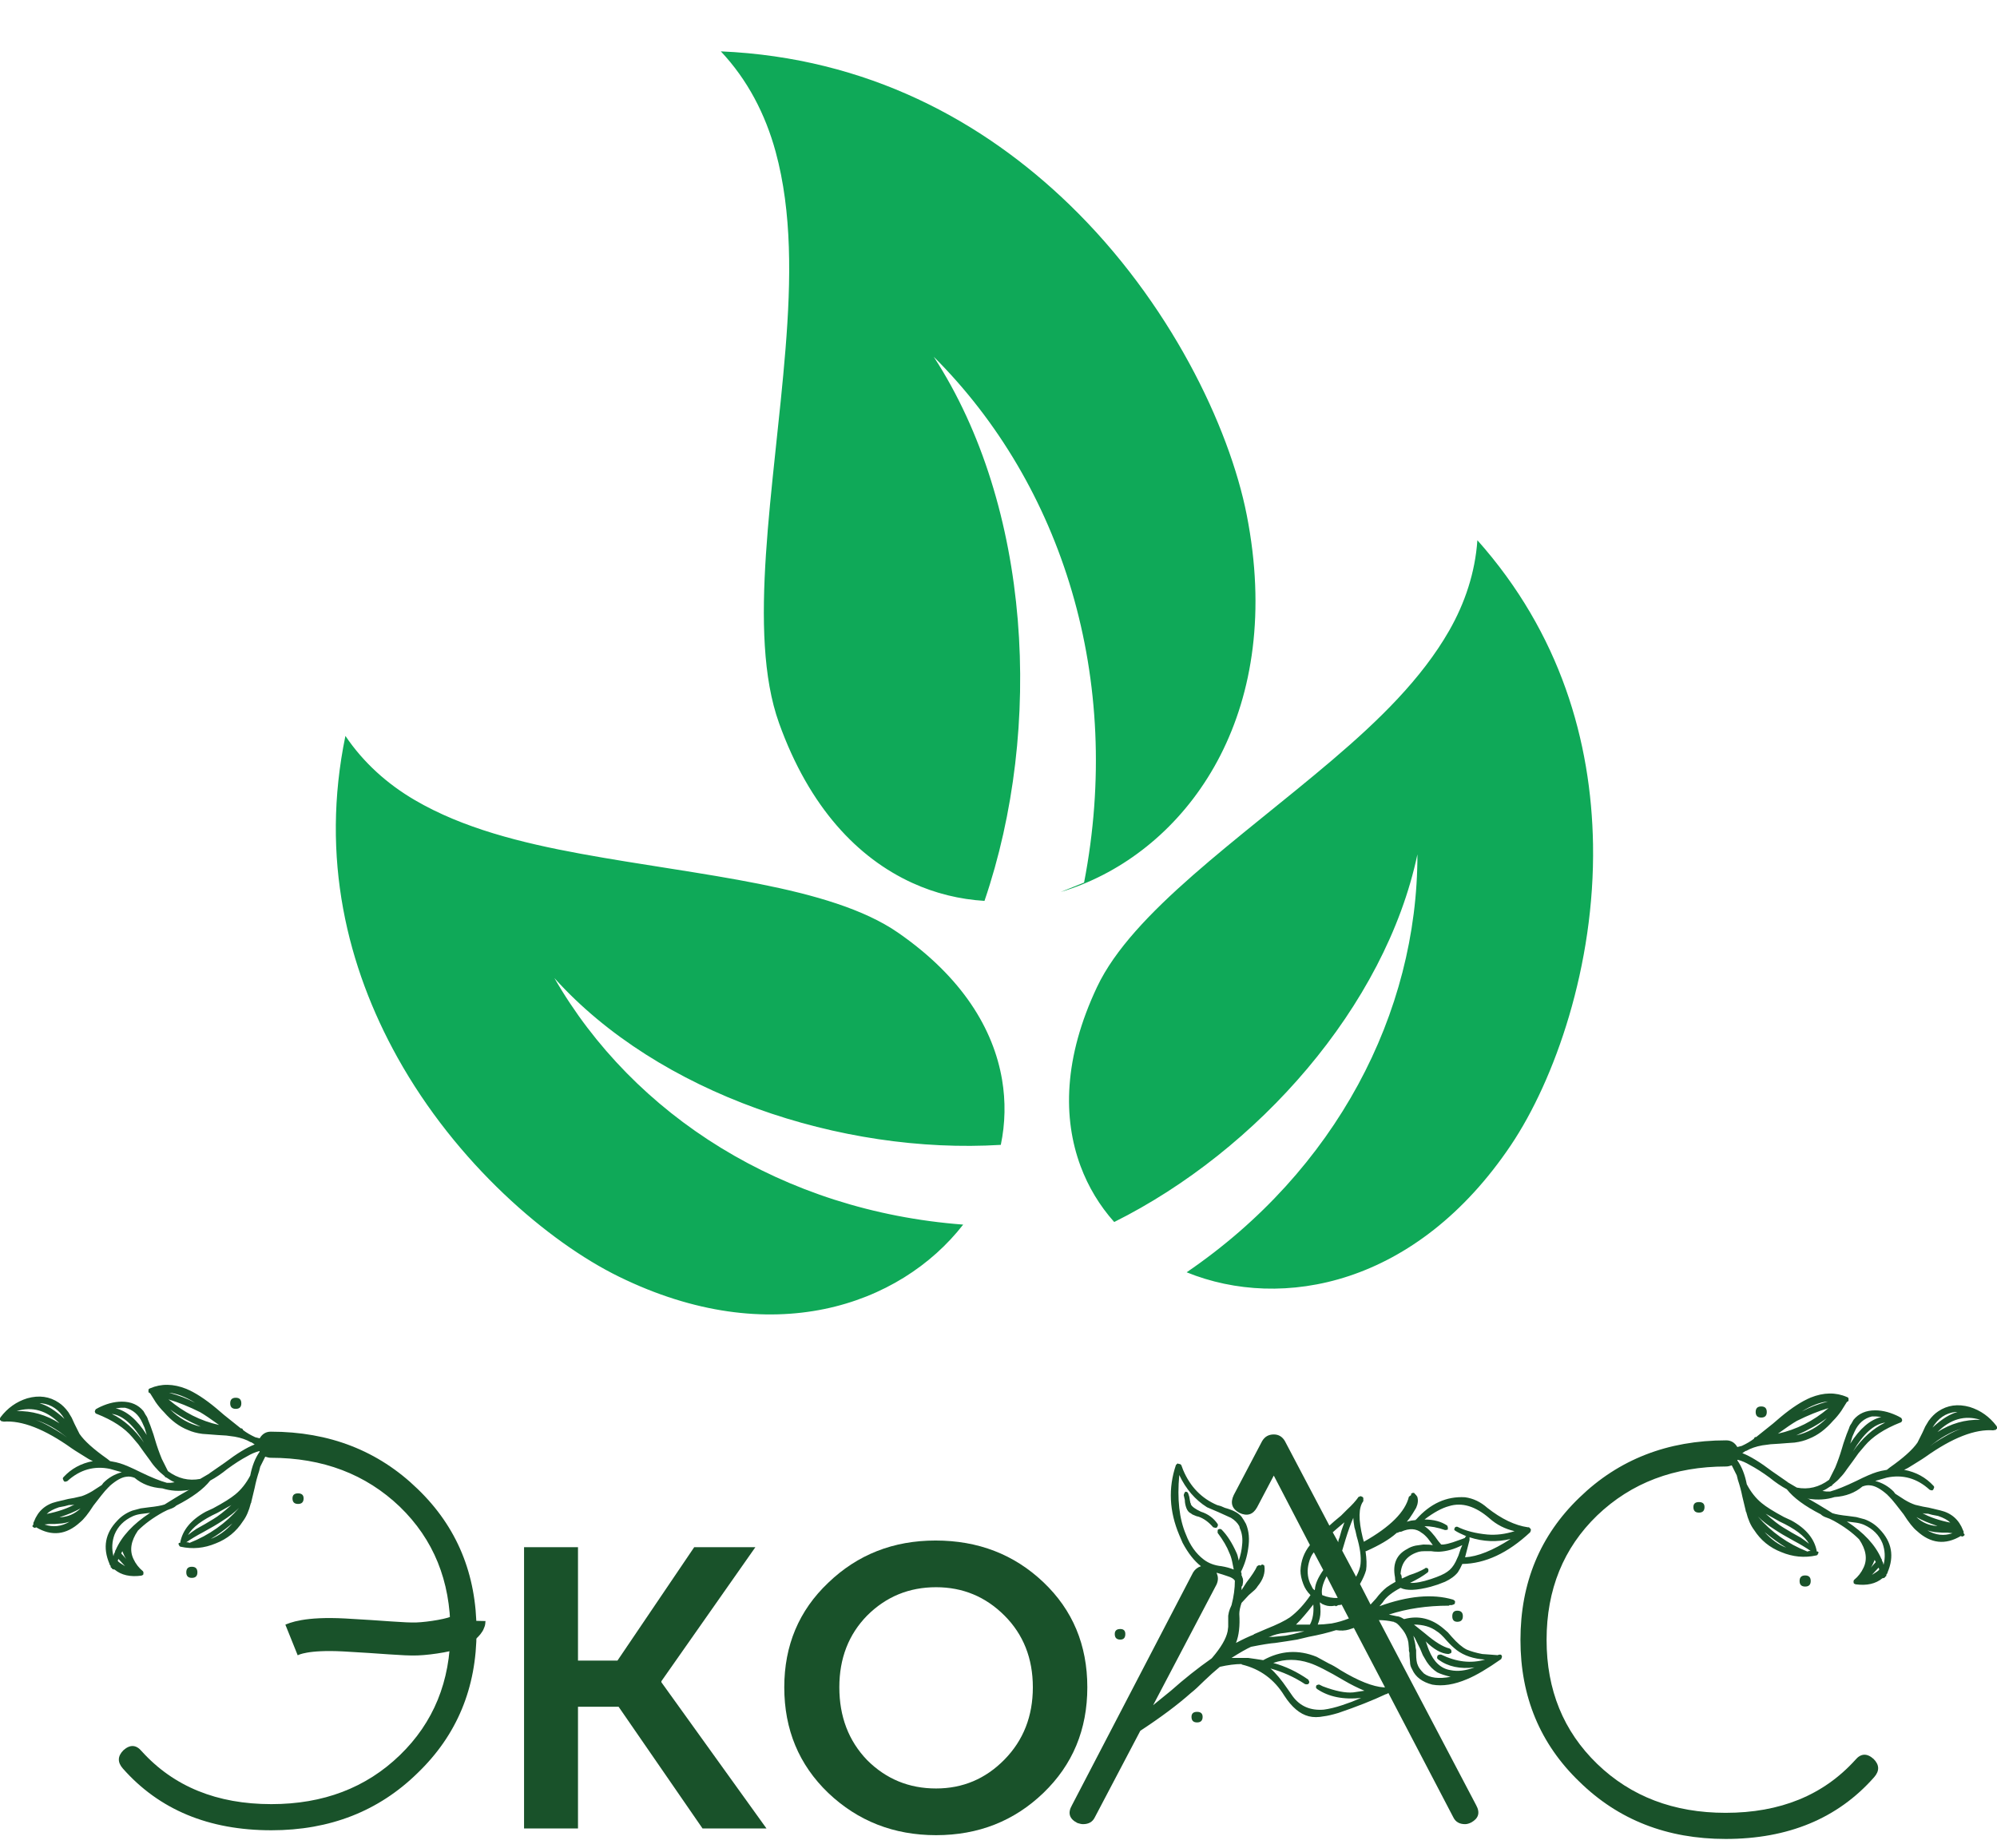
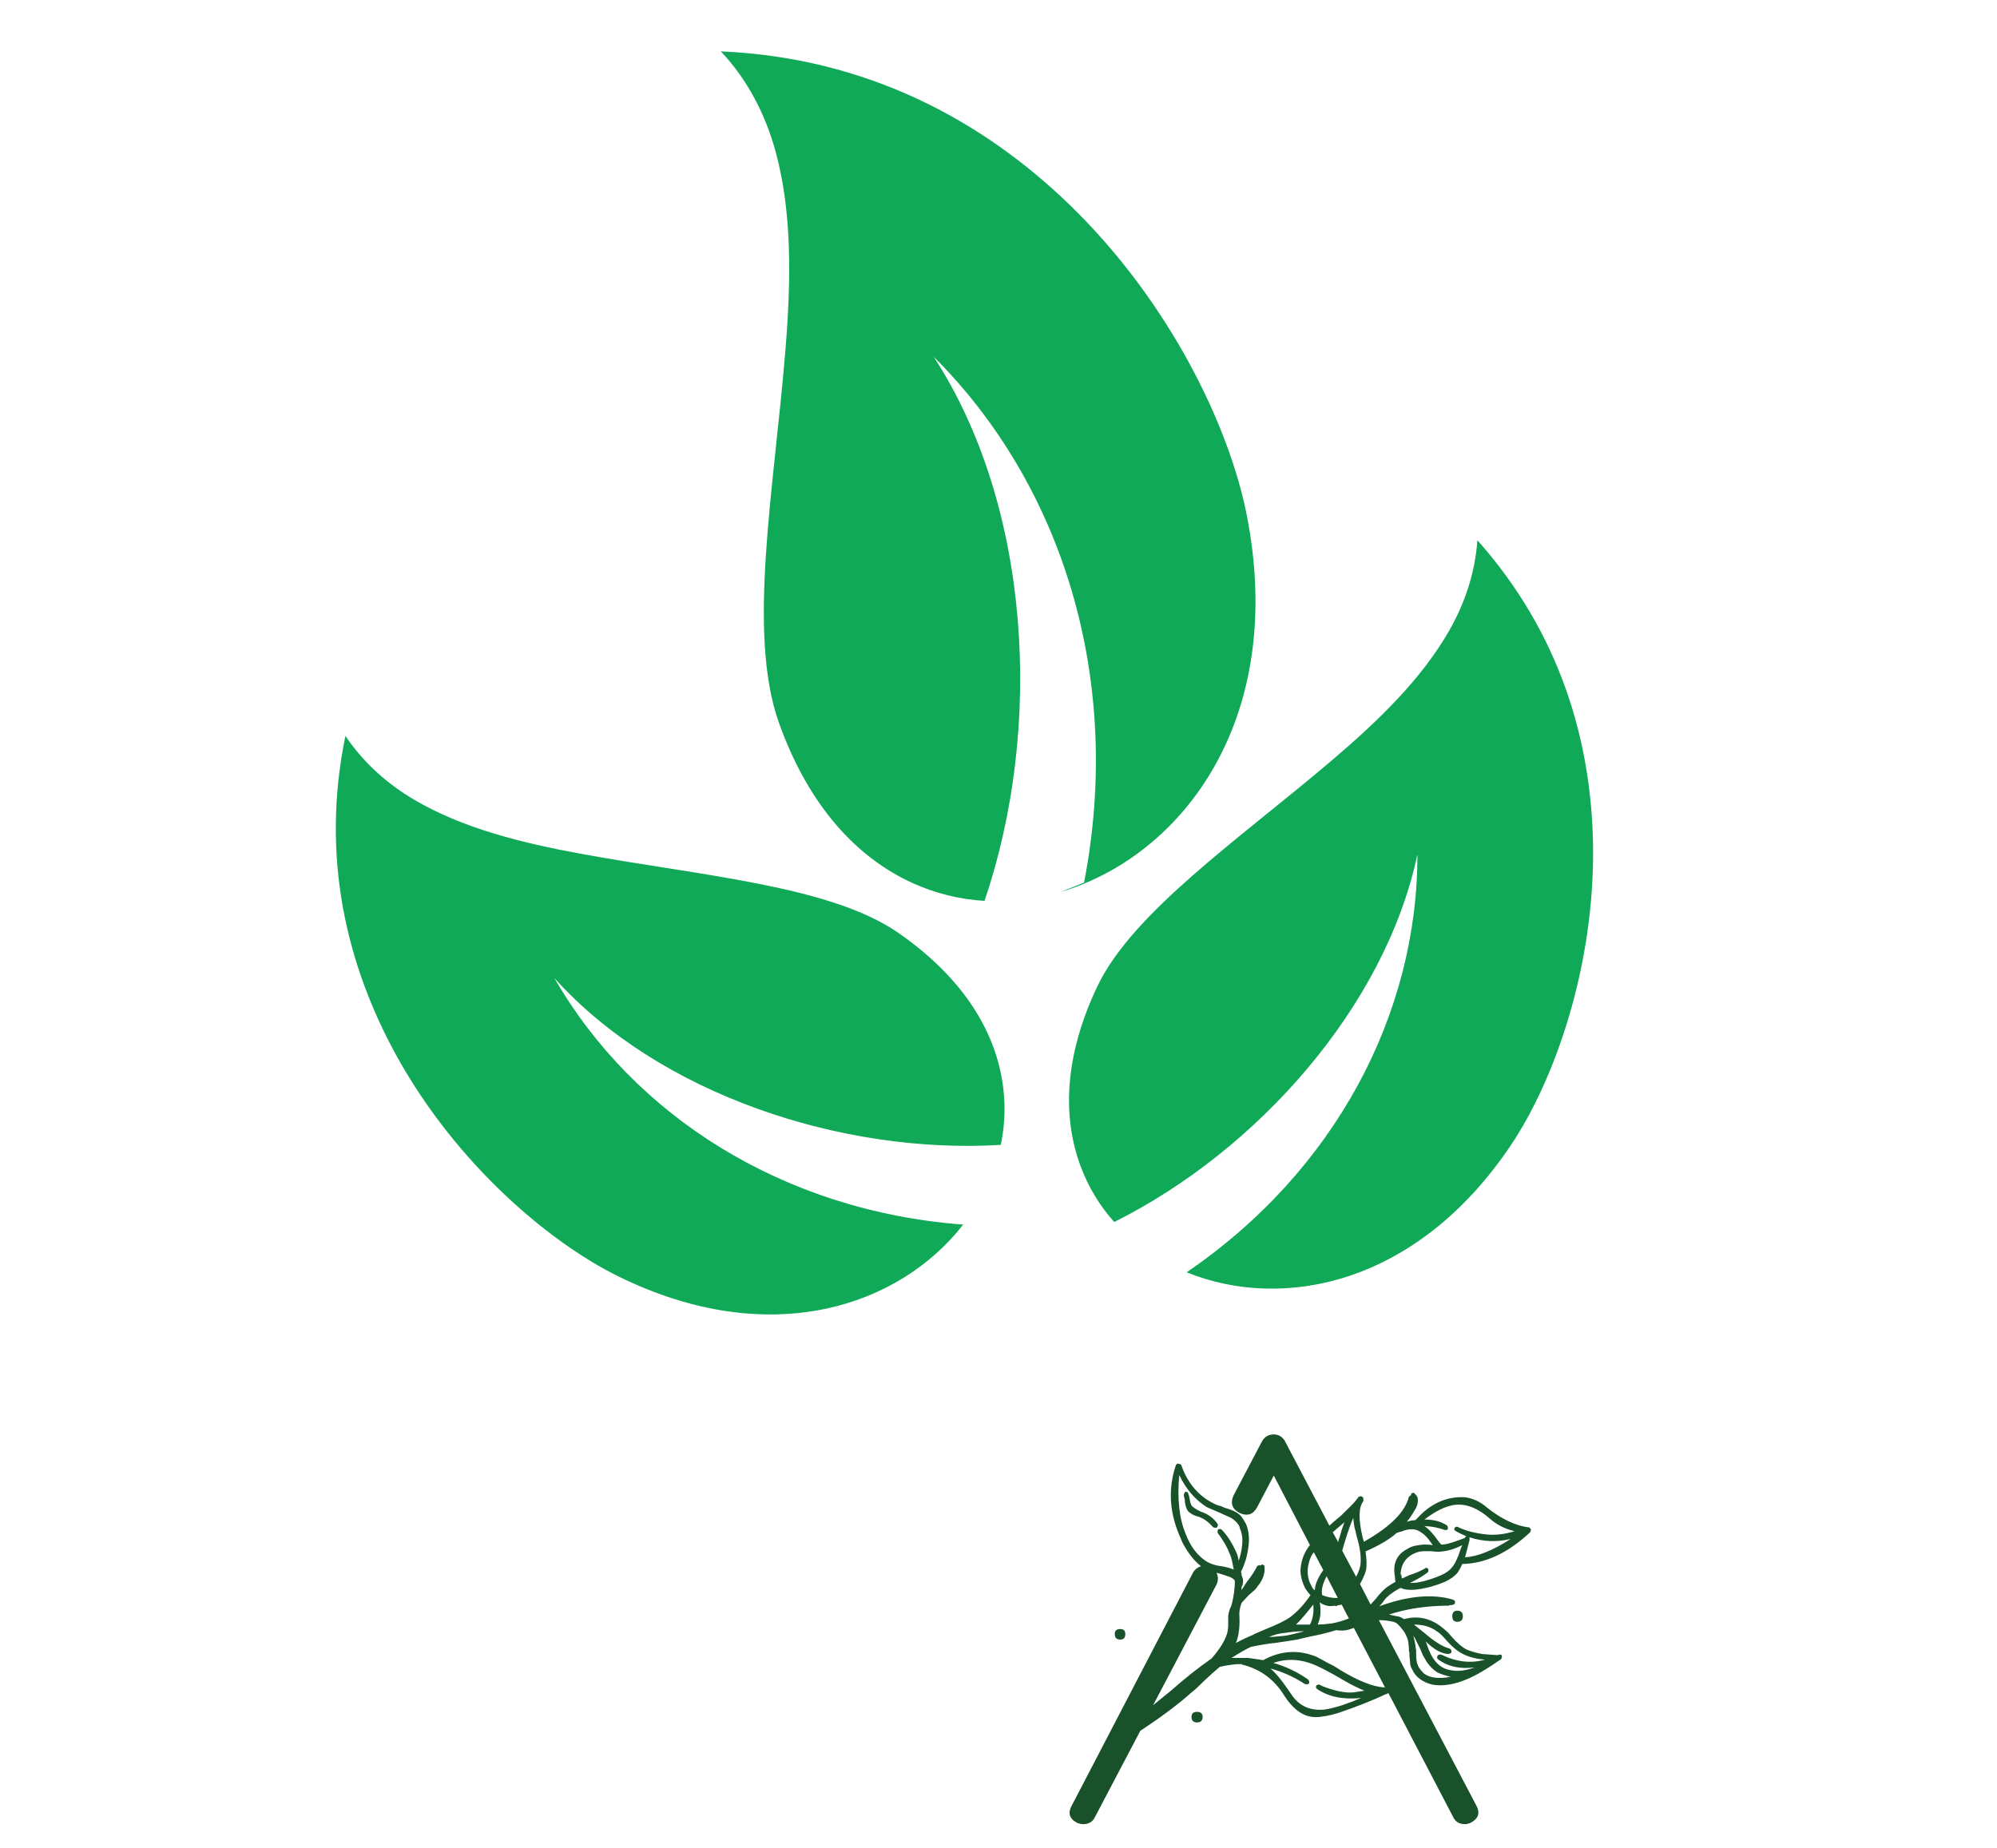
<svg xmlns="http://www.w3.org/2000/svg" width="121" height="112" viewBox="0 0 121 112" fill="none">
  <path d="M43.675 3.112C45.305 4.845 46.378 6.935 46.995 9.191C47.996 12.857 47.932 16.964 47.595 21.152C46.921 29.529 45.242 38.346 47.201 43.818C49.041 48.953 51.99 52.004 55.263 53.503C56.671 54.149 58.153 54.506 59.651 54.598C63.234 44.092 62.47 30.683 56.575 21.621C64.38 29.407 68.067 41.165 65.685 53.488L64.268 54.058C64.71 53.926 65.146 53.773 65.574 53.599C72.319 50.876 77.839 42.904 75.542 31.216C74.487 25.846 70.866 18.275 64.807 12.41C59.566 7.336 52.567 3.497 43.675 3.113L43.675 3.112ZM89.516 32.74C89.38 34.693 88.767 36.538 87.811 38.213C86.139 41.141 83.541 43.663 80.728 46.057C75.101 50.847 68.612 55.284 66.472 59.814C64.445 64.105 64.392 67.765 65.473 70.675C65.935 71.921 66.626 73.069 67.511 74.06C76.181 69.736 83.933 60.999 85.883 51.778C85.896 61.407 80.939 70.938 71.9 77.107C77.679 79.455 85.828 77.92 91.549 69.399C94.199 65.451 96.643 58.535 96.523 51.178C96.42 44.933 94.543 38.388 89.516 32.74L89.516 32.74ZM20.929 44.6C19.398 52.006 21.043 58.617 24.077 64.077C27.65 70.508 33.227 75.276 37.496 77.369C46.708 81.887 54.528 79.14 58.36 74.217C47.449 73.393 38.393 67.619 33.591 59.275C39.89 66.285 50.97 69.975 60.64 69.384C60.912 68.084 60.938 66.744 60.716 65.434C60.197 62.373 58.316 59.228 54.415 56.525C50.298 53.673 42.462 53.077 35.195 51.743C31.562 51.076 28.053 50.195 25.142 48.494C23.475 47.521 22.024 46.225 20.929 44.6L20.929 44.6Z" fill="#0FA958" />
-   <path d="M17.664 99.39C17.803 99.334 18.525 98.962 20.855 99.086C23.185 99.21 24.471 99.357 25.268 99.328C26.064 99.299 27.469 99.072 27.832 98.833C28.194 98.594 28.419 98.364 28.422 98.222" stroke="#19522A" stroke-width="2" />
  <path d="M92.746 92.662C92.769 92.707 92.757 92.774 92.712 92.864C91.365 94.122 89.995 94.762 88.602 94.784C88.512 94.987 88.422 95.155 88.332 95.29C88.153 95.514 87.894 95.705 87.557 95.862L87.119 96.031L86.681 96.166C85.828 96.39 85.221 96.413 84.862 96.233C84.39 96.48 84.053 96.739 83.851 97.008L83.784 97.109L83.582 97.345C85.311 96.716 86.794 96.581 88.029 96.941L88.097 96.974L88.164 97.042C88.164 97.132 88.153 97.188 88.13 97.21L88.063 97.244L87.962 97.278H87.827L87.793 97.311C86.468 97.311 85.255 97.491 84.154 97.85L84.626 97.951C84.739 97.951 84.885 98.008 85.064 98.12H85.098C85.951 97.895 86.738 98.086 87.456 98.693L87.726 98.928L87.962 99.198C88.299 99.58 88.602 99.838 88.871 99.973C89.141 100.085 89.455 100.175 89.815 100.242L90.287 100.276L90.725 100.31H90.758C90.781 100.287 90.826 100.276 90.893 100.276C90.96 100.276 90.994 100.31 90.994 100.377C91.016 100.4 91.016 100.422 90.994 100.445L90.96 100.546C90.129 101.13 89.444 101.534 88.905 101.759C88.119 102.096 87.411 102.208 86.782 102.096C86.176 101.938 85.772 101.635 85.57 101.186L85.536 101.118C85.469 101.006 85.435 100.871 85.435 100.714L85.401 100.344V100.175L85.367 100.04V99.906L85.334 99.535C85.311 99.4 85.278 99.288 85.233 99.198C85.165 99.018 85.053 98.839 84.896 98.659C84.716 98.434 84.581 98.322 84.491 98.322L84.458 98.288H84.424C84.132 98.221 83.84 98.187 83.548 98.187L89.444 109.407C89.691 109.856 89.59 110.204 89.141 110.451C89.006 110.519 88.883 110.552 88.77 110.552C88.433 110.552 88.198 110.418 88.063 110.148L84.121 102.601C84.098 102.623 84.065 102.646 84.02 102.668H83.986C83.177 103.05 82.212 103.432 81.088 103.814C80.707 103.926 80.415 103.994 80.213 104.016C79.876 104.083 79.572 104.083 79.303 104.016C78.764 103.881 78.27 103.466 77.82 102.769C77.214 101.781 76.36 101.152 75.26 100.883C75.237 100.883 75.226 100.871 75.226 100.849C74.844 100.849 74.406 100.905 73.912 101.017L73.44 101.422L72.969 101.86C72.632 102.197 72.362 102.444 72.16 102.601C71.352 103.32 70.329 104.083 69.094 104.892L66.331 110.148C66.197 110.418 65.961 110.552 65.624 110.552C65.534 110.552 65.422 110.53 65.287 110.485C64.793 110.238 64.68 109.878 64.95 109.407L72.295 95.29C72.407 95.11 72.564 94.987 72.767 94.919C72.362 94.605 71.992 94.133 71.655 93.504L71.453 93.032C70.846 91.595 70.779 90.18 71.25 88.787L71.318 88.72L71.385 88.686C71.385 88.709 71.396 88.72 71.419 88.72C71.509 88.72 71.565 88.754 71.587 88.821L71.688 89.09C72.115 90.101 72.8 90.809 73.744 91.213L73.98 91.28L74.215 91.382C74.71 91.516 75.046 91.696 75.226 91.921L75.361 92.123L75.496 92.359C75.675 92.785 75.72 93.279 75.63 93.841C75.563 94.335 75.417 94.807 75.192 95.256L75.226 95.357V95.492L75.26 95.526V95.559C75.327 95.672 75.338 95.829 75.293 96.031C75.293 96.076 75.271 96.121 75.226 96.166V96.368L75.529 95.896C75.844 95.492 76.057 95.166 76.169 94.919C76.237 94.874 76.282 94.852 76.304 94.852C76.327 94.852 76.349 94.863 76.372 94.885C76.416 94.841 76.45 94.818 76.473 94.818C76.518 94.818 76.562 94.841 76.608 94.885C76.675 95.312 76.54 95.728 76.203 96.132C76.136 96.244 76.046 96.345 75.934 96.435L75.664 96.671L75.226 97.143C75.136 97.412 75.091 97.637 75.091 97.817C75.136 98.535 75.069 99.119 74.889 99.569C75.316 99.344 75.675 99.176 75.967 99.063C75.967 99.041 75.979 99.03 76.001 99.03L76.709 98.726C77.382 98.457 77.865 98.221 78.157 98.019C78.606 97.682 79.022 97.233 79.404 96.671C79.202 96.469 79.056 96.244 78.966 95.997C78.854 95.705 78.797 95.436 78.797 95.189C78.82 94.605 79.011 94.088 79.37 93.639L77.18 89.427L76.169 91.348C75.922 91.797 75.563 91.909 75.091 91.685C74.642 91.438 74.53 91.078 74.754 90.606L76.473 87.338C76.63 87.069 76.866 86.934 77.18 86.934C77.472 86.934 77.697 87.069 77.854 87.338L80.549 92.46L80.853 92.19L81.257 91.853L81.628 91.483C81.92 91.213 82.144 90.966 82.301 90.741C82.301 90.719 82.324 90.708 82.369 90.708C82.391 90.685 82.414 90.674 82.436 90.674L82.537 90.708L82.605 90.775V90.977C82.313 91.359 82.301 92.1 82.571 93.201L82.638 93.437C84.233 92.538 85.143 91.629 85.367 90.708L85.502 90.606V90.539C85.502 90.517 85.513 90.505 85.536 90.505C85.558 90.483 85.592 90.472 85.637 90.472C85.682 90.472 85.704 90.483 85.704 90.505C85.794 90.595 85.85 90.663 85.873 90.708C85.94 90.91 85.918 91.134 85.805 91.382L85.603 91.718L85.401 92.022L85.266 92.19L85.233 92.224L85.502 92.156L85.772 92.123C85.772 92.1 85.783 92.089 85.805 92.089C86.659 91.123 87.647 90.674 88.77 90.741C89.264 90.809 89.714 91.022 90.118 91.382C90.972 92.055 91.791 92.448 92.578 92.561H92.645L92.746 92.662ZM82.032 98.659L81.729 98.76C81.504 98.827 81.246 98.839 80.954 98.794C80.46 98.951 79.909 99.086 79.303 99.198L78.595 99.367L77.955 99.468L77.281 99.569C76.967 99.591 76.473 99.67 75.799 99.805C75.507 99.939 75.114 100.164 74.62 100.478H75.63L76.102 100.546L76.54 100.613C77.596 100.029 78.674 99.962 79.775 100.411L80.516 100.815C80.718 100.905 80.954 101.04 81.223 101.22C82.301 101.871 83.177 102.219 83.851 102.264H83.919L82.032 98.659ZM69.869 103.342L70.947 102.466C71.756 101.747 72.576 101.096 73.407 100.512L73.44 100.478C73.98 99.849 74.294 99.31 74.384 98.861L74.418 98.592V97.918C74.44 97.76 74.474 97.626 74.519 97.513L74.62 97.278C74.754 96.761 74.822 96.267 74.822 95.795C74.754 95.683 74.608 95.593 74.384 95.526L74.081 95.424L73.744 95.323H73.71C73.822 95.548 73.822 95.784 73.71 96.031L69.869 103.342ZM71.453 89.394C71.318 90.854 71.453 92.055 71.857 92.999C72.104 93.65 72.463 94.155 72.935 94.515C73.227 94.739 73.586 94.874 74.013 94.919C74.283 94.964 74.53 95.031 74.754 95.121L74.653 94.616C74.608 94.414 74.552 94.245 74.485 94.111C74.35 93.751 74.114 93.347 73.777 92.898V92.796C73.777 92.729 73.789 92.695 73.811 92.695C73.834 92.673 73.867 92.662 73.912 92.662C73.957 92.662 73.991 92.673 74.013 92.695C74.35 93.032 74.653 93.504 74.923 94.111C74.968 94.2 75.013 94.358 75.058 94.582C75.17 94.245 75.237 93.931 75.26 93.639C75.305 93.257 75.26 92.92 75.125 92.628L75.091 92.493C74.979 92.291 74.811 92.123 74.586 91.988L73.845 91.651L73.137 91.348C72.418 90.898 71.857 90.247 71.453 89.394ZM79.067 102.062C78.416 101.635 77.719 101.321 76.978 101.118C77.293 101.388 77.641 101.804 78.022 102.365L78.326 102.803C78.775 103.41 79.404 103.679 80.213 103.612C80.549 103.567 80.92 103.477 81.324 103.342L81.897 103.14L82.47 102.904C81.392 103.016 80.504 102.837 79.808 102.365L79.741 102.298V102.197L79.775 102.129L79.876 102.096H79.943L80.145 102.197C80.909 102.489 81.526 102.612 81.998 102.567L82.672 102.466C82.245 102.286 81.841 102.084 81.459 101.86C80.471 101.276 79.763 100.916 79.337 100.782C78.595 100.534 77.865 100.534 77.147 100.782C77.888 100.984 78.595 101.321 79.269 101.792L79.303 101.86C79.348 101.927 79.337 101.994 79.269 102.062C79.202 102.084 79.134 102.084 79.067 102.062ZM83.043 97.244L83.38 96.873C83.582 96.604 83.795 96.379 84.02 96.199C84.177 96.087 84.357 95.975 84.559 95.862C84.536 95.795 84.525 95.705 84.525 95.593C84.368 94.784 84.615 94.212 85.266 93.875C85.401 93.785 85.57 93.717 85.772 93.672L86.243 93.605C86.49 93.605 86.67 93.616 86.782 93.639H86.816L86.513 93.234C86.378 93.077 86.255 92.965 86.142 92.898C85.805 92.628 85.39 92.606 84.896 92.83H84.828L84.66 92.898H84.626L84.593 92.931C84.188 93.291 83.582 93.65 82.773 94.009H82.739C82.807 94.481 82.818 94.863 82.773 95.155C82.706 95.402 82.582 95.683 82.403 95.997L83.043 97.244ZM87.793 91.28C87.367 91.393 86.872 91.662 86.311 92.089C86.872 92.089 87.333 92.213 87.692 92.46L87.726 92.561V92.695C87.681 92.718 87.625 92.729 87.557 92.729C87.108 92.572 86.693 92.493 86.311 92.493C86.58 92.673 86.861 92.976 87.153 93.403L87.322 93.605H87.456C87.636 93.583 87.827 93.538 88.029 93.47L88.602 93.268L88.77 93.201V93.167L88.838 93.1C88.523 92.965 88.299 92.853 88.164 92.763L88.13 92.729C88.108 92.707 88.108 92.673 88.13 92.628L88.164 92.561L88.231 92.527H88.299C88.793 92.774 89.399 92.931 90.118 92.999C90.657 93.044 91.207 92.976 91.769 92.796C91.185 92.662 90.68 92.403 90.253 92.022C89.399 91.28 88.579 91.033 87.793 91.28ZM86.513 95.29C86.221 95.514 85.862 95.728 85.435 95.93C85.749 95.952 86.176 95.874 86.715 95.694C87.187 95.537 87.513 95.391 87.692 95.256C87.894 95.121 88.063 94.919 88.198 94.65L88.366 94.279L88.501 93.875L88.602 93.639C88.13 93.886 87.659 94.021 87.187 94.043C86.985 94.043 86.827 94.032 86.715 94.009H86.311C86.176 94.009 86.064 94.021 85.974 94.043C85.278 94.245 84.907 94.695 84.862 95.391C84.862 95.413 84.873 95.424 84.896 95.424L84.929 95.559V95.627C84.929 95.649 84.941 95.66 84.963 95.66L85.401 95.458C85.76 95.346 86.075 95.211 86.344 95.054C86.344 95.031 86.378 95.02 86.446 95.02L86.513 95.054L86.547 95.121V95.222L86.513 95.29ZM87.322 100.276C88.243 100.725 89.13 100.826 89.983 100.579C89.287 100.534 88.714 100.344 88.265 100.007C88.063 99.849 87.861 99.659 87.659 99.434C87.411 99.142 87.209 98.951 87.052 98.861C86.693 98.592 86.232 98.457 85.671 98.457L86.344 98.996C86.951 99.513 87.445 99.816 87.827 99.906C87.894 99.951 87.928 99.984 87.928 100.007C87.951 100.052 87.951 100.108 87.928 100.175L87.861 100.209L87.76 100.242C87.333 100.22 86.872 99.962 86.378 99.468L86.412 99.535C86.502 99.805 86.558 99.962 86.58 100.007C86.872 100.725 87.31 101.13 87.894 101.22C88.321 101.309 88.804 101.253 89.343 101.051C88.467 101.163 87.737 101.006 87.153 100.579L87.086 100.512C87.063 100.467 87.075 100.4 87.119 100.31C87.142 100.31 87.176 100.299 87.221 100.276H87.322ZM82.066 92.561C82.021 92.291 81.998 92.1 81.998 91.988C81.841 92.347 81.684 92.785 81.526 93.302L81.324 93.976L82.167 95.559C82.324 95.267 82.414 95.009 82.436 94.784C82.481 94.335 82.403 93.774 82.2 93.1C82.155 92.875 82.111 92.695 82.066 92.561ZM80.684 98.389C81.044 98.322 81.392 98.221 81.729 98.086L81.291 97.244C81.246 97.266 81.178 97.278 81.088 97.278L80.954 97.345C80.931 97.345 80.909 97.334 80.886 97.311C80.662 97.356 80.46 97.345 80.28 97.278C80.213 97.255 80.156 97.233 80.112 97.21L79.977 97.109V97.21C79.999 97.3 80.01 97.457 80.01 97.682C80.01 97.929 79.954 98.187 79.842 98.457C80.044 98.457 80.325 98.434 80.684 98.389ZM88.77 94.38C89.534 94.335 90.455 93.965 91.533 93.268C90.702 93.47 89.871 93.437 89.04 93.167V93.336L88.77 94.38ZM85.839 99.501C85.772 99.344 85.704 99.221 85.637 99.131C85.727 99.49 85.772 99.726 85.772 99.838L85.805 100.007V100.209C85.805 100.546 85.839 100.782 85.906 100.916C85.951 101.051 86.075 101.22 86.277 101.422C86.636 101.691 87.176 101.759 87.894 101.624C87.535 101.534 87.265 101.444 87.086 101.354C86.839 101.197 86.625 100.984 86.446 100.714L86.21 100.31L86.041 99.906L85.839 99.501ZM79.606 94.077C79.471 94.234 79.37 94.447 79.303 94.717C79.191 95.144 79.213 95.548 79.37 95.93L79.539 96.267L79.64 96.368C79.662 96.368 79.674 96.345 79.674 96.3C79.696 95.986 79.864 95.604 80.179 95.155L79.606 94.077ZM72.16 91.718C72.048 91.674 71.958 91.572 71.891 91.415C71.823 91.236 71.79 91.067 71.79 90.91L71.722 90.606L71.756 90.505C71.778 90.46 71.801 90.427 71.823 90.404C71.913 90.404 71.969 90.438 71.992 90.505L72.059 90.708L72.093 90.91L72.126 91.078C72.149 91.101 72.16 91.134 72.16 91.179C72.228 91.314 72.43 91.46 72.767 91.617C73.193 91.752 73.53 91.999 73.777 92.359C73.8 92.403 73.8 92.448 73.777 92.493L73.744 92.561C73.721 92.583 73.688 92.594 73.643 92.594L73.508 92.561C73.238 92.246 72.946 92.033 72.632 91.921L72.497 91.887L72.329 91.819C72.261 91.797 72.205 91.763 72.16 91.718ZM80.381 95.526C80.134 95.997 80.044 96.379 80.112 96.671C80.448 96.806 80.763 96.862 81.055 96.84L80.381 95.526ZM79.572 97.244C79.191 97.738 78.842 98.142 78.528 98.457H79.37C79.55 98.12 79.617 97.704 79.572 97.21V97.244ZM72.531 103.746C72.755 103.746 72.868 103.848 72.868 104.05C72.868 104.274 72.755 104.387 72.531 104.387C72.306 104.387 72.194 104.274 72.194 104.05C72.194 103.848 72.306 103.746 72.531 103.746ZM87.995 97.951C87.995 97.727 88.097 97.615 88.299 97.615C88.523 97.615 88.636 97.727 88.636 97.951C88.636 98.176 88.523 98.288 88.299 98.288C88.097 98.288 87.995 98.176 87.995 97.951ZM67.881 99.367C67.657 99.367 67.544 99.254 67.544 99.03C67.544 98.827 67.657 98.726 67.881 98.726C68.083 98.726 68.184 98.827 68.184 99.03C68.184 99.254 68.083 99.367 67.881 99.367ZM81.291 92.729L81.459 92.257L81.021 92.628L80.752 92.864L81.088 93.47C81.088 93.38 81.111 93.291 81.156 93.201L81.291 92.729ZM77.854 98.962C77.517 98.985 77.18 99.075 76.843 99.232C76.911 99.209 77.023 99.198 77.18 99.198L77.888 99.131C78.157 99.086 78.539 98.996 79.033 98.861C78.651 98.861 78.258 98.895 77.854 98.962Z" fill="#19522A" />
-   <path d="M31.753 110.815V93.767H35.021V100.64H37.413L42.063 93.767H45.769L40.075 101.887V101.954L46.443 110.815H42.568L37.481 103.437H35.021V110.815H31.753Z" fill="#19522A" />
-   <path d="M47.52 102.258C47.52 99.72 48.407 97.608 50.182 95.924C51.956 94.216 54.124 93.363 56.684 93.363C59.268 93.363 61.446 94.205 63.221 95.89C64.995 97.575 65.882 99.697 65.882 102.258C65.882 104.818 64.995 106.952 63.221 108.659C61.446 110.366 59.279 111.22 56.718 111.22C54.158 111.22 51.979 110.366 50.182 108.659C48.407 106.952 47.52 104.818 47.52 102.258ZM50.856 102.258C50.856 104.032 51.417 105.503 52.54 106.671C53.686 107.817 55.078 108.39 56.718 108.39C58.335 108.39 59.717 107.806 60.862 106.638C62.008 105.47 62.581 104.01 62.581 102.258C62.581 100.506 62.008 99.057 60.862 97.911C59.717 96.766 58.335 96.193 56.718 96.193C55.078 96.193 53.686 96.766 52.54 97.911C51.417 99.057 50.856 100.506 50.856 102.258Z" fill="#19522A" />
-   <path d="M121 86.484V86.585L120.865 86.686L120.832 86.652L120.798 86.686C119.675 86.596 118.293 87.135 116.654 88.303L116.452 88.438L115.912 88.775C115.71 88.909 115.531 89.01 115.373 89.078C116.092 89.213 116.687 89.538 117.159 90.055C117.204 90.1 117.204 90.156 117.159 90.223C117.159 90.246 117.148 90.268 117.125 90.291C117.103 90.313 117.08 90.324 117.058 90.324C117.036 90.324 116.991 90.313 116.923 90.291C116.16 89.594 115.295 89.347 114.329 89.549L113.621 89.752C114.048 89.864 114.419 90.077 114.733 90.392L114.834 90.526L115.407 90.897C115.632 91.032 115.845 91.133 116.047 91.2C116.407 91.29 116.676 91.346 116.856 91.369L117.563 91.537C118.237 91.695 118.698 92.099 118.945 92.75L118.978 92.818V92.919L119.046 93.02L118.978 93.087L118.911 93.121C118.866 93.121 118.832 93.11 118.81 93.087C117.867 93.649 116.979 93.548 116.148 92.784C115.924 92.604 115.654 92.267 115.34 91.773L114.868 91.167C114.711 90.965 114.554 90.785 114.396 90.628C114.374 90.628 114.363 90.616 114.363 90.594C113.958 90.234 113.61 90.044 113.318 90.021C113.183 89.999 113.026 90.021 112.847 90.088C112.397 90.47 111.836 90.684 111.162 90.729C110.668 90.886 110.14 90.92 109.578 90.83C109.556 90.807 109.533 90.796 109.511 90.796L110.151 91.167L110.758 91.537L111.027 91.706C111.229 91.773 111.544 91.829 111.971 91.874L112.476 91.942L112.981 92.076C113.341 92.211 113.644 92.413 113.891 92.683C114.632 93.447 114.789 94.323 114.363 95.311V95.344C114.318 95.389 114.295 95.423 114.295 95.446V95.479C114.295 95.524 114.273 95.547 114.228 95.547V95.58C114.183 95.625 114.127 95.648 114.059 95.648C113.655 95.985 113.116 96.108 112.442 96.018C112.42 96.018 112.397 96.007 112.375 95.985H112.341C112.319 95.962 112.307 95.917 112.307 95.85C112.307 95.805 112.319 95.771 112.341 95.749C112.588 95.547 112.779 95.3 112.914 95.008C113.161 94.491 113.071 93.918 112.644 93.289C112.24 92.885 111.735 92.514 111.128 92.177L110.859 92.043L110.589 91.942C110.477 91.897 110.387 91.841 110.32 91.773C109.354 91.279 108.669 90.774 108.264 90.257C107.927 90.077 107.579 89.841 107.22 89.549C106.793 89.235 106.389 88.977 106.007 88.775C105.782 88.64 105.547 88.539 105.299 88.471C105.277 88.471 105.266 88.483 105.266 88.505C105.535 88.887 105.726 89.37 105.839 89.954C106.086 90.425 106.389 90.807 106.748 91.099C107.018 91.324 107.467 91.605 108.096 91.942L108.534 92.144C109.432 92.638 109.949 93.267 110.084 94.031H110.151C110.196 94.075 110.196 94.12 110.151 94.165C110.151 94.188 110.14 94.21 110.117 94.233C110.095 94.255 110.073 94.266 110.05 94.266C109.331 94.424 108.624 94.356 107.927 94.064C107.231 93.795 106.681 93.345 106.277 92.716C106.074 92.447 105.917 92.088 105.805 91.638C105.782 91.616 105.771 91.582 105.771 91.537L105.569 90.695C105.502 90.358 105.412 90.021 105.299 89.684L105.232 89.415L104.929 88.808C104.794 88.853 104.682 88.876 104.592 88.876C101.447 88.876 98.842 89.864 96.775 91.841C94.731 93.817 93.709 96.333 93.709 99.388C93.709 102.42 94.731 104.924 96.775 106.901C98.819 108.877 101.414 109.866 104.558 109.866C107.86 109.866 110.477 108.799 112.409 106.665C112.745 106.261 113.116 106.238 113.52 106.598C113.88 106.957 113.891 107.328 113.554 107.709C111.353 110.203 108.354 111.449 104.558 111.449C101.009 111.449 98.056 110.293 95.697 107.979C93.316 105.688 92.126 102.824 92.126 99.388C92.126 95.928 93.316 93.053 95.697 90.762C98.078 88.449 101.043 87.292 104.592 87.292C104.884 87.292 105.109 87.427 105.266 87.696L105.535 87.629C105.827 87.494 106.074 87.348 106.277 87.191C106.277 87.168 106.288 87.146 106.31 87.124C106.333 87.101 106.355 87.09 106.378 87.09H106.411L107.422 86.281L107.894 85.877C108.568 85.316 109.174 84.922 109.713 84.698C110.499 84.383 111.229 84.372 111.903 84.664C111.971 84.686 112.004 84.72 112.004 84.765V84.9C111.982 84.922 111.948 84.945 111.903 84.967C111.791 85.147 111.679 85.327 111.566 85.506C111.409 85.731 111.241 85.933 111.061 86.113C110.612 86.629 110.129 86.989 109.612 87.191C109.365 87.303 109.073 87.382 108.736 87.427L108.264 87.46L107.826 87.494L107.287 87.528L106.782 87.595C106.4 87.663 106.074 87.775 105.805 87.932H105.771L105.569 88.067C106.041 88.247 106.647 88.617 107.388 89.179L108.264 89.785C108.287 89.785 108.298 89.796 108.298 89.819L108.871 90.156C109.567 90.291 110.219 90.133 110.825 89.684L111.196 88.943C111.353 88.561 111.488 88.179 111.6 87.797L111.701 87.46C111.836 87.056 111.948 86.753 112.038 86.551C112.06 86.461 112.105 86.371 112.173 86.281L112.307 86.046C112.622 85.664 113.06 85.473 113.621 85.473C114.093 85.473 114.587 85.608 115.104 85.877L115.138 85.911H115.171L115.205 85.944L115.239 86.012C115.261 86.057 115.261 86.09 115.239 86.113C115.239 86.135 115.227 86.158 115.205 86.18C115.182 86.203 115.16 86.214 115.138 86.214C114.172 86.596 113.453 87.067 112.981 87.629L112.611 88.067L112.274 88.539L111.903 89.044C111.768 89.246 111.634 89.415 111.499 89.549C111.409 89.662 111.252 89.808 111.027 89.987C111.005 90.01 110.993 90.032 110.993 90.055H110.96L110.892 90.088C110.735 90.201 110.578 90.291 110.421 90.358L110.657 90.392H110.892C111.297 90.279 111.825 90.066 112.476 89.752C113.015 89.482 113.431 89.302 113.723 89.213C113.857 89.168 114.059 89.123 114.329 89.078L114.497 88.943C115.328 88.359 115.89 87.854 116.182 87.427L116.485 86.82L116.654 86.45L116.856 86.113C117.036 85.866 117.226 85.675 117.429 85.54C117.99 85.158 118.63 85.068 119.349 85.27C120 85.473 120.54 85.855 120.966 86.416L121 86.484ZM114.127 94.839C114.239 94.39 114.217 93.952 114.059 93.525C113.857 93.031 113.487 92.66 112.948 92.413C112.79 92.346 112.622 92.301 112.442 92.278L111.903 92.211C112.936 92.885 113.633 93.637 113.992 94.469C114.015 94.491 114.026 94.513 114.026 94.536V94.57L114.093 94.704L114.127 94.839ZM110.791 85.338C110.185 85.518 109.545 85.776 108.871 86.113C108.601 86.27 108.219 86.528 107.725 86.888C108.848 86.641 109.87 86.124 110.791 85.338ZM109.612 93.997H109.713C109.421 93.795 109.084 93.593 108.702 93.39C108.208 93.121 107.826 92.896 107.557 92.716C107.13 92.447 106.782 92.177 106.512 91.908C107.321 92.851 108.321 93.559 109.511 94.031L109.612 93.997ZM109.107 93.188C109.309 93.323 109.477 93.447 109.612 93.559C109.343 93.087 108.747 92.638 107.826 92.211L106.984 91.739C107.433 92.144 107.793 92.424 108.062 92.582L108.568 92.885L109.107 93.188ZM112.105 87.494C112.689 86.573 113.318 86.034 113.992 85.877L113.689 85.843H113.419C112.948 85.956 112.599 86.259 112.375 86.753L112.24 87.056L112.139 87.393L112.105 87.494ZM117.395 86.787C118.204 86.27 119.068 86.023 119.989 86.046C119.046 85.754 118.181 86.001 117.395 86.787ZM109.039 95.816C109.039 95.592 109.152 95.479 109.376 95.479C109.601 95.479 109.713 95.592 109.713 95.816C109.713 96.041 109.601 96.153 109.376 96.153C109.152 96.153 109.039 96.041 109.039 95.816ZM106.715 85.911C106.49 85.911 106.378 85.798 106.378 85.574C106.378 85.349 106.49 85.237 106.715 85.237C106.939 85.237 107.051 85.349 107.051 85.574C107.051 85.798 106.939 85.911 106.715 85.911ZM102.604 91.335C102.604 91.133 102.716 91.032 102.941 91.032C103.166 91.032 103.278 91.133 103.278 91.335C103.278 91.56 103.166 91.672 102.941 91.672C102.716 91.672 102.604 91.56 102.604 91.335ZM117.429 91.874C117.159 91.829 116.957 91.784 116.822 91.739C116.665 91.739 116.553 91.728 116.485 91.706C116.934 91.953 117.496 92.144 118.17 92.278C118.013 92.121 117.766 91.987 117.429 91.874ZM112.274 87.966C112.835 87.157 113.487 86.573 114.228 86.214C113.554 86.304 112.903 86.888 112.274 87.966ZM118.473 85.574C117.889 85.641 117.429 85.956 117.092 86.517C117.653 86.001 118.159 85.686 118.608 85.574H118.473ZM117.664 92.885L117.226 92.851C117.069 92.829 116.923 92.795 116.788 92.75C117.283 93.042 117.788 93.098 118.305 92.919L118.001 92.885H117.664ZM110.69 85.944C110.174 86.326 109.556 86.674 108.837 86.989C109.533 86.832 110.151 86.484 110.69 85.944ZM116.115 91.942C116.474 92.278 116.89 92.458 117.361 92.481H117.395C116.901 92.323 116.474 92.144 116.115 91.942ZM109.174 85.54C109.646 85.293 110.174 85.091 110.758 84.934C110.286 84.978 109.758 85.181 109.174 85.54ZM108.231 93.795C107.849 93.57 107.411 93.256 106.917 92.851C107.321 93.3 107.759 93.615 108.231 93.795ZM118.844 86.585C118.215 86.764 117.575 87.124 116.923 87.663L117.193 87.46L117.563 87.225L117.968 86.989C118.282 86.809 118.574 86.674 118.844 86.585ZM113.419 95.446C113.644 95.311 113.79 95.21 113.857 95.142V95.075L113.824 95.008L113.419 95.446ZM113.655 94.671L113.588 94.536L113.487 94.772L113.419 94.906L113.352 95.008L113.655 94.671Z" fill="#19522A" />
-   <path d="M0 85.957V86.058L0.135 86.159L0.168 86.126L0.202 86.159C1.325 86.069 2.707 86.608 4.346 87.776L4.548 87.911L5.088 88.248C5.29 88.383 5.469 88.484 5.627 88.551C4.908 88.686 4.313 89.012 3.841 89.528C3.796 89.573 3.796 89.629 3.841 89.697C3.841 89.719 3.852 89.742 3.875 89.764C3.897 89.787 3.92 89.798 3.942 89.798C3.964 89.798 4.009 89.787 4.077 89.764C4.84 89.068 5.705 88.821 6.671 89.023L7.379 89.225C6.952 89.338 6.581 89.551 6.267 89.865L6.166 90L5.593 90.371C5.368 90.505 5.155 90.606 4.953 90.674C4.593 90.764 4.324 90.82 4.144 90.842L3.437 91.011C2.763 91.168 2.302 91.572 2.055 92.224L2.022 92.291V92.392L1.954 92.493L2.022 92.561L2.089 92.594C2.134 92.594 2.168 92.583 2.19 92.561C3.133 93.122 4.021 93.021 4.852 92.257C5.076 92.078 5.346 91.741 5.66 91.247L6.132 90.64C6.289 90.438 6.446 90.258 6.604 90.101C6.626 90.101 6.637 90.09 6.637 90.067C7.042 89.708 7.39 89.517 7.682 89.495C7.817 89.472 7.974 89.495 8.153 89.562C8.603 89.944 9.164 90.157 9.838 90.202C10.332 90.359 10.86 90.393 11.422 90.303C11.444 90.281 11.467 90.27 11.489 90.27L10.849 90.64L10.242 91.011L9.973 91.179C9.771 91.247 9.456 91.303 9.029 91.348L8.524 91.415L8.019 91.55C7.659 91.685 7.356 91.887 7.109 92.156C6.368 92.92 6.211 93.796 6.637 94.784V94.818C6.682 94.863 6.705 94.897 6.705 94.919V94.953C6.705 94.998 6.727 95.02 6.772 95.02V95.054C6.817 95.099 6.873 95.121 6.941 95.121C7.345 95.458 7.884 95.582 8.558 95.492C8.58 95.492 8.603 95.481 8.625 95.458H8.659C8.681 95.436 8.693 95.391 8.693 95.323C8.693 95.278 8.681 95.245 8.659 95.222C8.412 95.02 8.221 94.773 8.086 94.481C7.839 93.965 7.929 93.392 8.356 92.763C8.76 92.359 9.265 91.988 9.872 91.651L10.141 91.516L10.411 91.415C10.523 91.37 10.613 91.314 10.68 91.247C11.646 90.752 12.331 90.247 12.736 89.731C13.072 89.551 13.421 89.315 13.78 89.023C14.207 88.709 14.611 88.45 14.993 88.248C15.218 88.113 15.454 88.012 15.7 87.945C15.723 87.945 15.734 87.956 15.734 87.978C15.465 88.36 15.274 88.843 15.162 89.427C14.914 89.899 14.611 90.281 14.252 90.573C13.982 90.797 13.533 91.078 12.904 91.415L12.466 91.617C11.568 92.111 11.051 92.74 10.916 93.504H10.849C10.804 93.549 10.804 93.594 10.849 93.639C10.849 93.661 10.86 93.684 10.883 93.706C10.905 93.729 10.928 93.74 10.95 93.74C11.669 93.897 12.376 93.83 13.072 93.538C13.769 93.268 14.319 92.819 14.723 92.19C14.926 91.921 15.083 91.561 15.195 91.112C15.218 91.09 15.229 91.056 15.229 91.011L15.431 90.168C15.498 89.832 15.588 89.495 15.7 89.158L15.768 88.888L16.071 88.282C16.206 88.327 16.318 88.349 16.408 88.349C19.553 88.349 22.158 89.338 24.225 91.314C26.269 93.291 27.291 95.806 27.291 98.861C27.291 101.893 26.269 104.398 24.225 106.374C22.181 108.351 19.586 109.339 16.442 109.339C13.14 109.339 10.523 108.272 8.591 106.139C8.255 105.734 7.884 105.712 7.48 106.071C7.12 106.431 7.109 106.801 7.446 107.183C9.647 109.676 12.646 110.923 16.442 110.923C19.991 110.923 22.944 109.766 25.303 107.453C27.684 105.162 28.874 102.298 28.874 98.861C28.874 95.402 27.684 92.527 25.303 90.236C22.922 87.922 19.957 86.766 16.408 86.766C16.116 86.766 15.892 86.9 15.734 87.17L15.465 87.103C15.173 86.968 14.926 86.822 14.723 86.665C14.723 86.642 14.712 86.62 14.69 86.597C14.667 86.575 14.645 86.564 14.622 86.564H14.589L13.578 85.755L13.106 85.351C12.432 84.789 11.826 84.396 11.287 84.171C10.501 83.857 9.771 83.846 9.097 84.138C9.029 84.16 8.996 84.194 8.996 84.239V84.374C9.018 84.396 9.052 84.418 9.097 84.441C9.209 84.621 9.321 84.8 9.434 84.98C9.591 85.205 9.759 85.407 9.939 85.586C10.388 86.103 10.871 86.462 11.388 86.665C11.635 86.777 11.927 86.856 12.264 86.9L12.736 86.934L13.174 86.968L13.713 87.001L14.218 87.069C14.6 87.136 14.926 87.249 15.195 87.406H15.229L15.431 87.541C14.959 87.72 14.353 88.091 13.612 88.652L12.736 89.259C12.713 89.259 12.702 89.27 12.702 89.293L12.129 89.629C11.433 89.764 10.781 89.607 10.175 89.158L9.804 88.416C9.647 88.035 9.512 87.653 9.4 87.271L9.299 86.934C9.164 86.53 9.052 86.227 8.962 86.024C8.94 85.935 8.895 85.845 8.827 85.755L8.693 85.519C8.378 85.137 7.94 84.946 7.379 84.946C6.907 84.946 6.413 85.081 5.896 85.351L5.862 85.384H5.829L5.795 85.418L5.761 85.485C5.739 85.53 5.739 85.564 5.761 85.586C5.761 85.609 5.773 85.631 5.795 85.654C5.818 85.676 5.84 85.688 5.862 85.688C6.828 86.069 7.547 86.541 8.019 87.103L8.389 87.541L8.726 88.012L9.097 88.518C9.232 88.72 9.366 88.888 9.501 89.023C9.591 89.135 9.748 89.281 9.973 89.461C9.995 89.484 10.007 89.506 10.007 89.528H10.04L10.108 89.562C10.265 89.674 10.422 89.764 10.579 89.832L10.344 89.865H10.108C9.703 89.753 9.175 89.54 8.524 89.225C7.985 88.956 7.569 88.776 7.277 88.686C7.143 88.641 6.941 88.596 6.671 88.551L6.503 88.416C5.672 87.832 5.11 87.327 4.818 86.9L4.515 86.294L4.346 85.923L4.144 85.586C3.964 85.339 3.774 85.148 3.571 85.014C3.01 84.632 2.37 84.542 1.651 84.744C1 84.946 0.46 85.328 0.034 85.89L0 85.957ZM6.873 94.313C6.761 93.863 6.783 93.425 6.941 92.999C7.143 92.504 7.513 92.134 8.052 91.887C8.21 91.819 8.378 91.775 8.558 91.752L9.097 91.685C8.064 92.359 7.367 93.111 7.008 93.942C6.986 93.965 6.974 93.987 6.974 94.009V94.043L6.907 94.178L6.873 94.313ZM10.209 84.811C10.815 84.991 11.455 85.249 12.129 85.586C12.399 85.744 12.78 86.002 13.275 86.361C12.152 86.114 11.13 85.598 10.209 84.811ZM11.388 93.47H11.287C11.579 93.268 11.916 93.066 12.298 92.864C12.792 92.594 13.174 92.37 13.443 92.19C13.87 91.921 14.218 91.651 14.488 91.382C13.679 92.325 12.68 93.032 11.489 93.504L11.388 93.47ZM11.893 92.662C11.691 92.796 11.523 92.92 11.388 93.032C11.658 92.561 12.253 92.111 13.174 91.685L14.016 91.213C13.567 91.617 13.207 91.898 12.938 92.055L12.432 92.359L11.893 92.662ZM8.895 86.968C8.311 86.047 7.682 85.508 7.008 85.351L7.311 85.317H7.581C8.052 85.429 8.401 85.732 8.625 86.227L8.76 86.53L8.861 86.867L8.895 86.968ZM3.605 86.26C2.796 85.744 1.932 85.497 1.011 85.519C1.954 85.227 2.819 85.474 3.605 86.26ZM11.961 95.29C11.961 95.065 11.848 94.953 11.624 94.953C11.399 94.953 11.287 95.065 11.287 95.29C11.287 95.514 11.399 95.627 11.624 95.627C11.848 95.627 11.961 95.514 11.961 95.29ZM14.286 85.384C14.51 85.384 14.622 85.272 14.622 85.047C14.622 84.823 14.51 84.71 14.286 84.71C14.061 84.71 13.948 84.823 13.948 85.047C13.948 85.272 14.061 85.384 14.286 85.384ZM18.396 90.809C18.396 90.606 18.284 90.505 18.059 90.505C17.834 90.505 17.722 90.606 17.722 90.809C17.722 91.033 17.834 91.146 18.059 91.146C18.284 91.146 18.396 91.033 18.396 90.809ZM3.571 91.348C3.841 91.303 4.043 91.258 4.178 91.213C4.335 91.213 4.447 91.202 4.515 91.179C4.066 91.426 3.504 91.617 2.83 91.752C2.987 91.595 3.234 91.46 3.571 91.348ZM8.726 87.439C8.165 86.631 7.513 86.047 6.772 85.688C7.446 85.777 8.097 86.361 8.726 87.439ZM2.527 85.047C3.111 85.115 3.571 85.429 3.908 85.991C3.347 85.474 2.841 85.16 2.392 85.047H2.527ZM3.336 92.359L3.774 92.325C3.931 92.302 4.077 92.269 4.212 92.224C3.717 92.516 3.212 92.572 2.695 92.392L2.999 92.359H3.336ZM10.31 85.418C10.826 85.8 11.444 86.148 12.163 86.462C11.467 86.305 10.849 85.957 10.31 85.418ZM4.885 91.415C4.526 91.752 4.11 91.932 3.639 91.954H3.605C4.099 91.797 4.526 91.617 4.885 91.415ZM11.826 85.014C11.354 84.767 10.826 84.564 10.242 84.407C10.714 84.452 11.242 84.654 11.826 85.014ZM12.769 93.268C13.151 93.044 13.589 92.729 14.083 92.325C13.679 92.774 13.241 93.088 12.769 93.268ZM2.156 86.058C2.785 86.238 3.425 86.597 4.077 87.136L3.807 86.934L3.437 86.698L3.032 86.462C2.718 86.283 2.426 86.148 2.156 86.058ZM7.581 94.919C7.356 94.784 7.21 94.683 7.143 94.616V94.549L7.176 94.481L7.581 94.919ZM7.345 94.144L7.412 94.009L7.513 94.245L7.581 94.38L7.648 94.481L7.345 94.144Z" fill="#19522A" />
</svg>